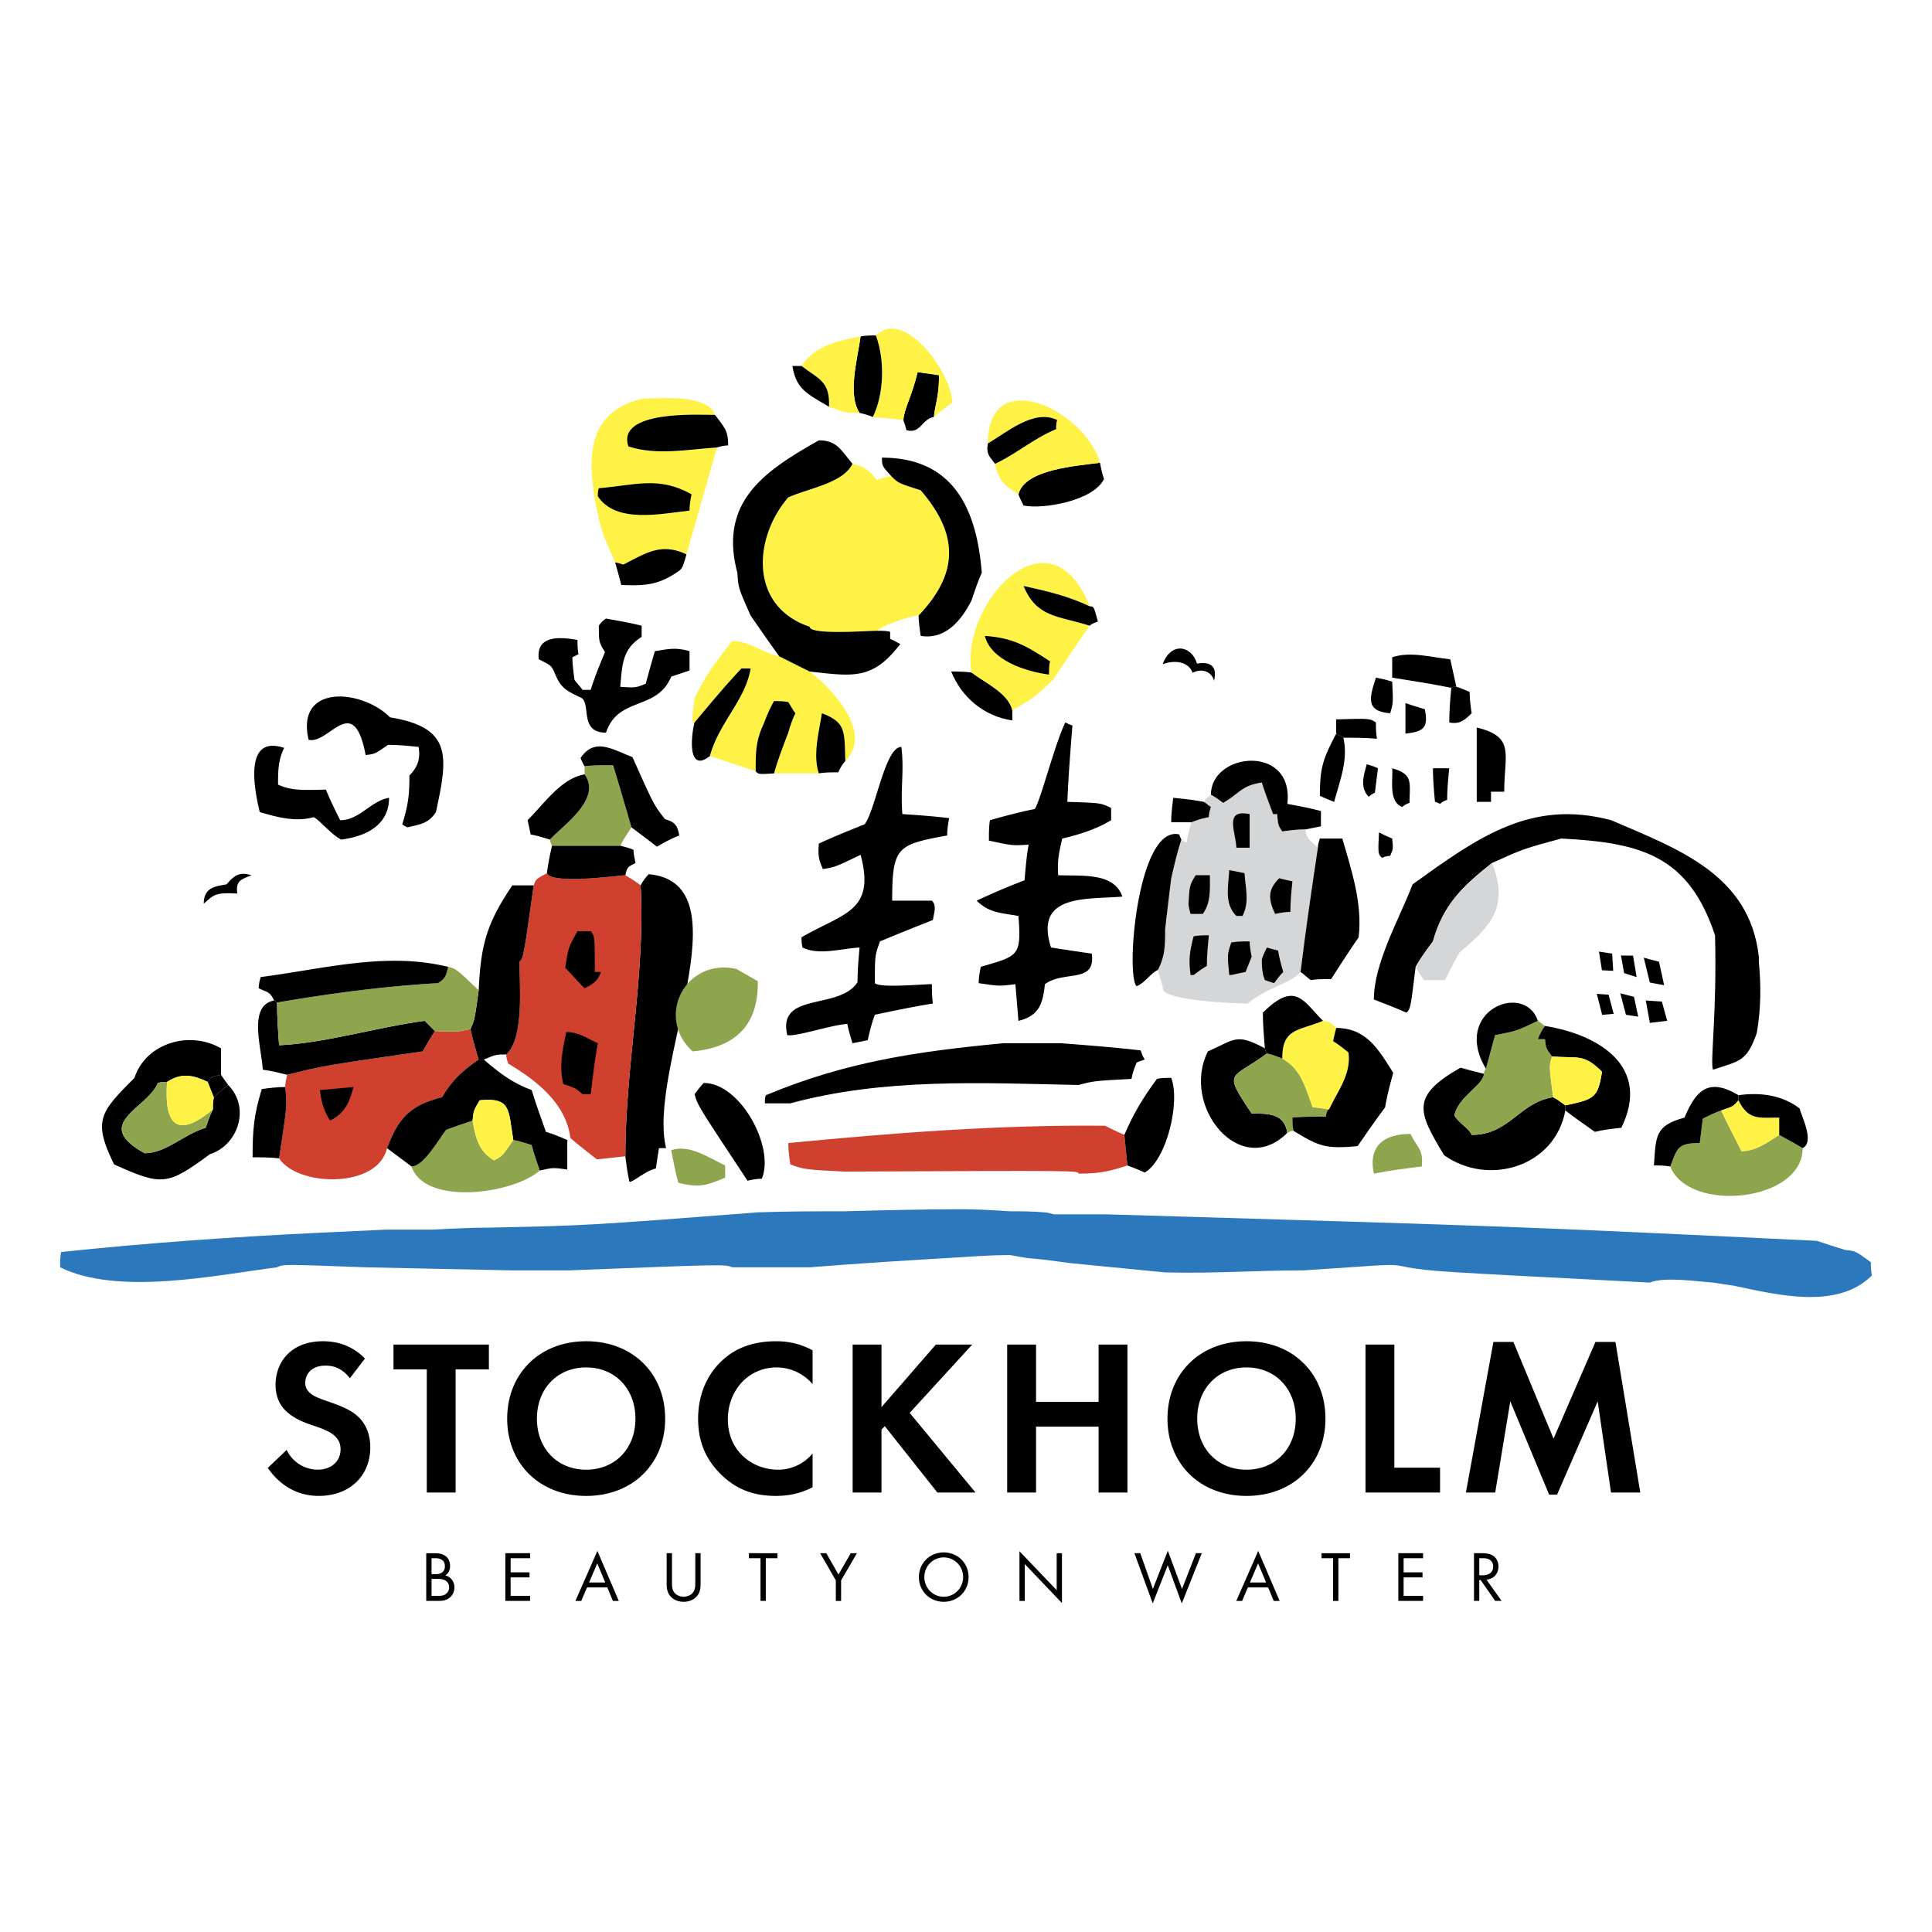
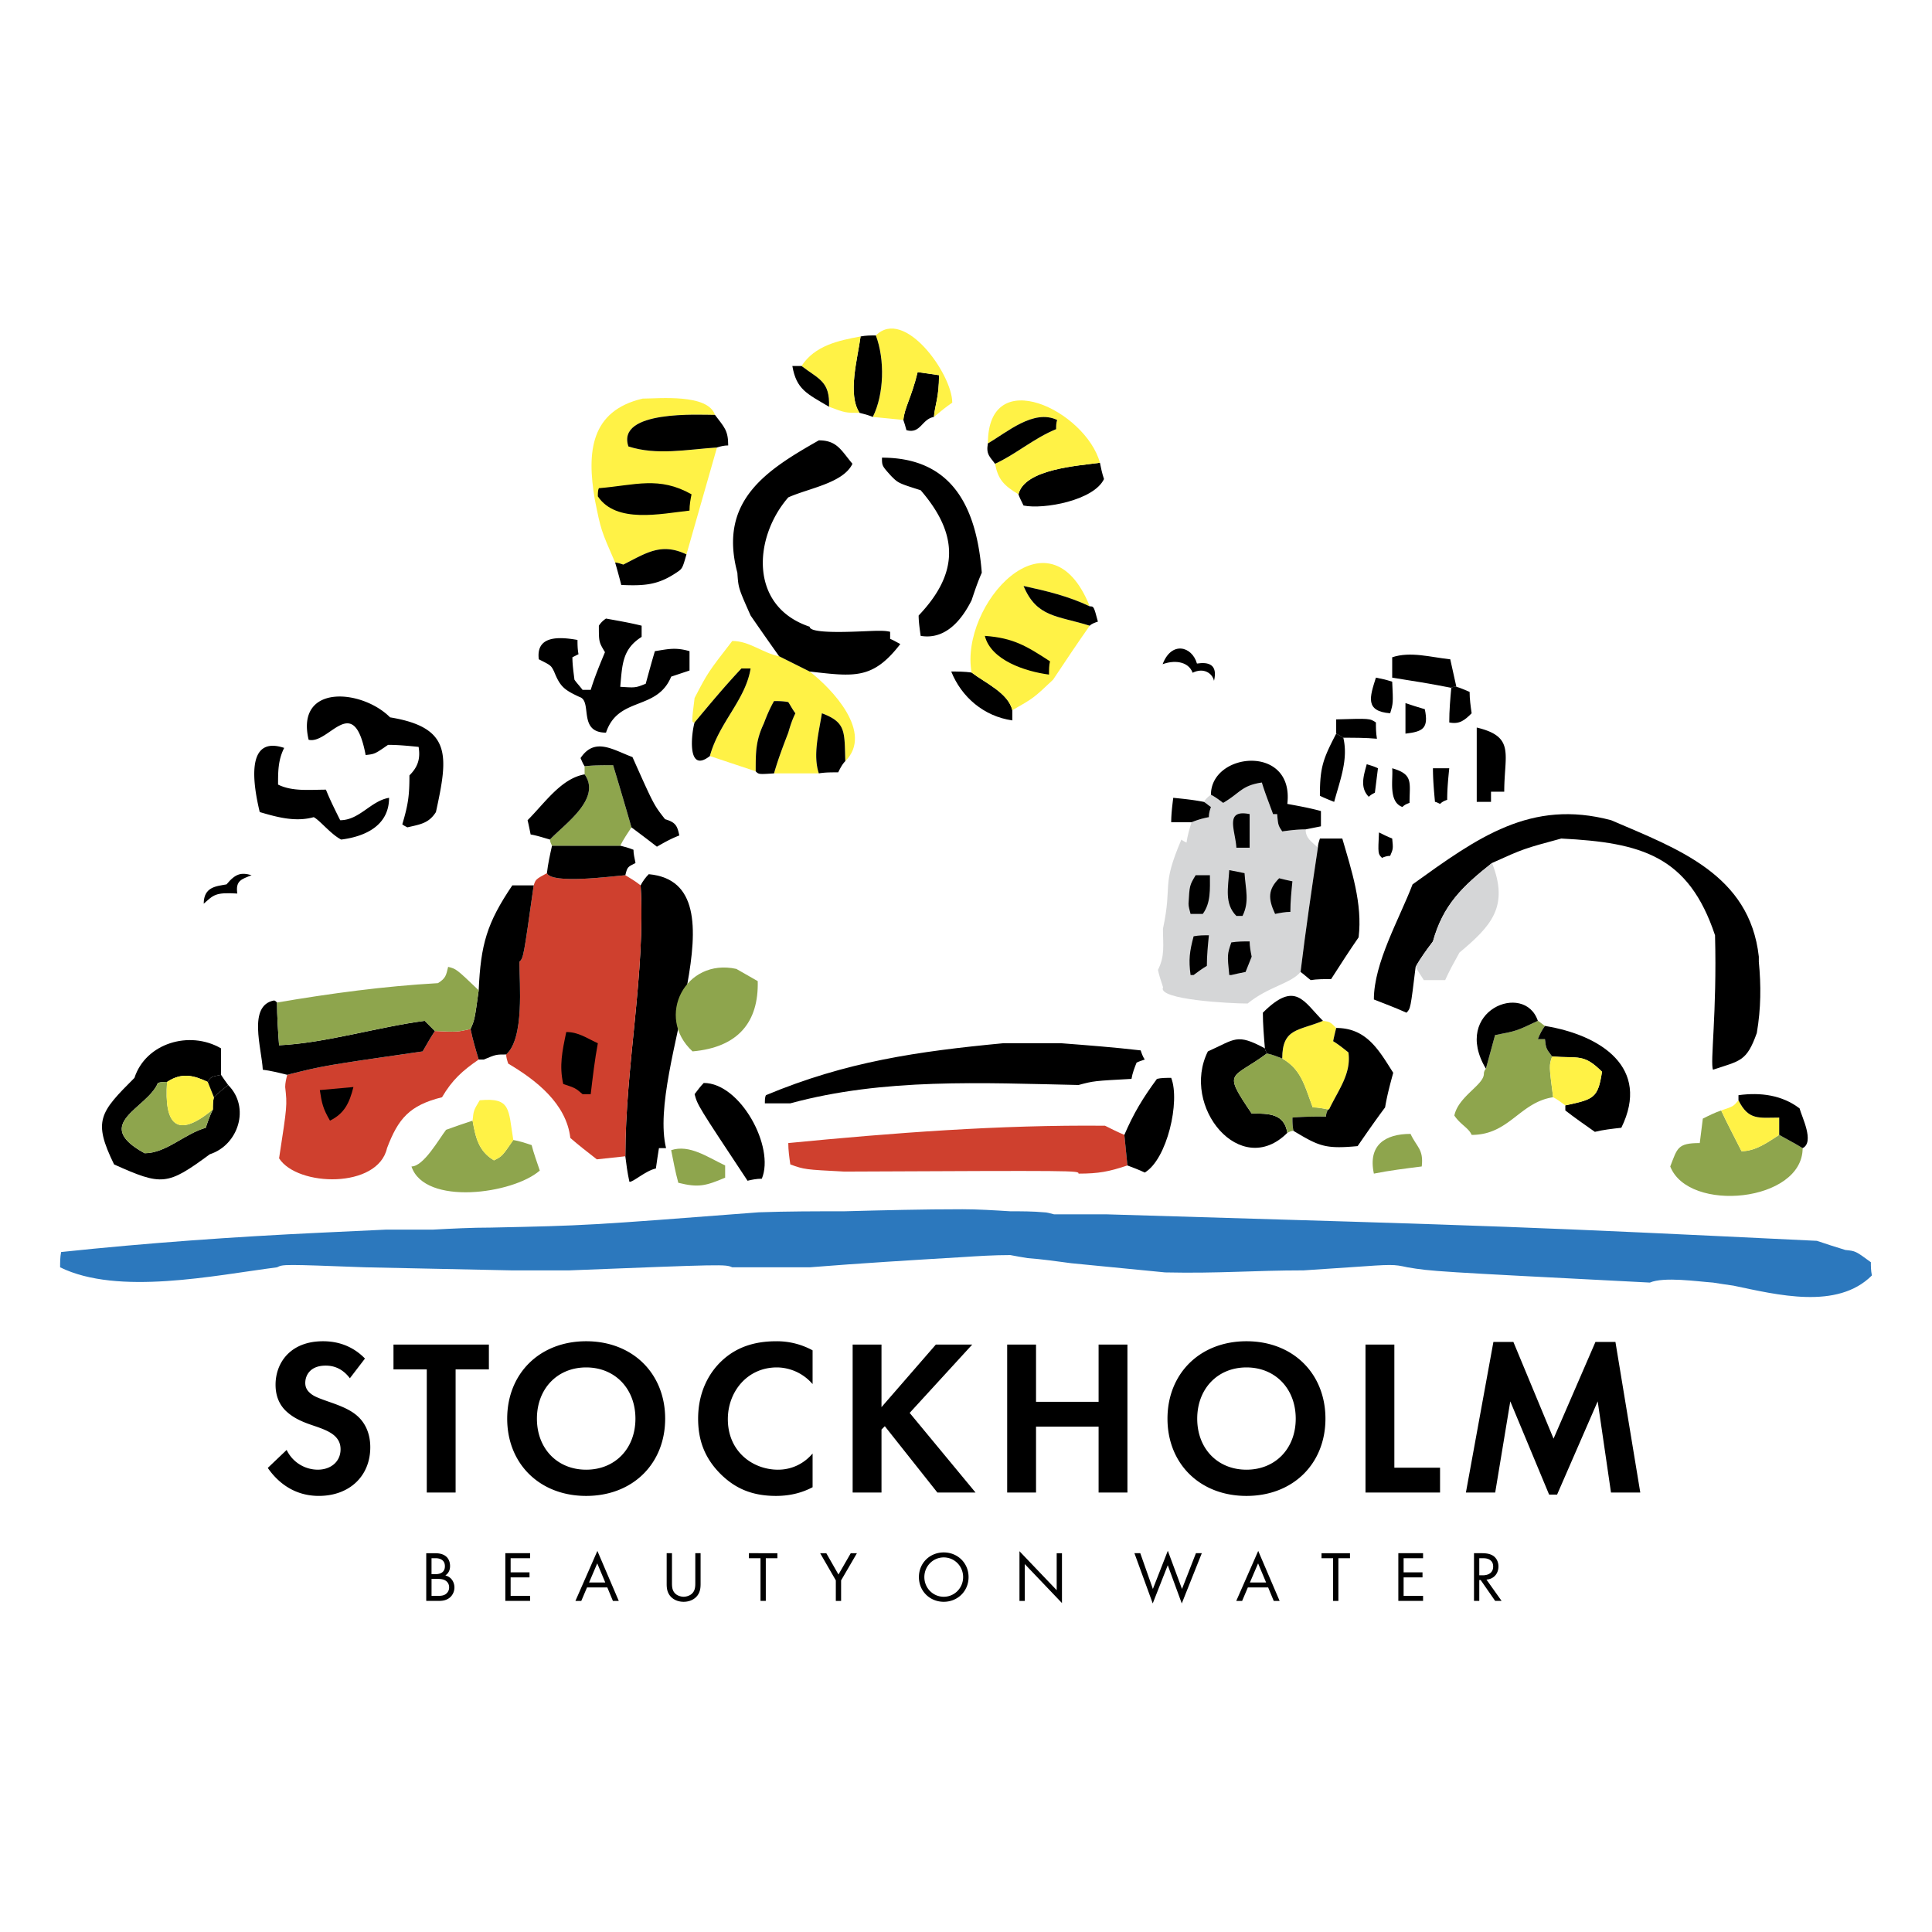
<svg xmlns="http://www.w3.org/2000/svg" width="2500" height="2500" viewBox="0 0 192.756 192.756">
  <g fill-rule="evenodd" clip-rule="evenodd">
    <path fill="#fff" d="M0 0h192.756v192.756H0V0z" />
-     <path d="M80.781 62.527c-6.096-2.032-5.588-8.942-2.134-12.904 2.032-.915 5.487-1.422 6.401-3.353 1.219.305 1.625.609 2.438 1.626.407-.204.915-.305 1.422-.407.711.712.711.712 2.947 1.423 3.861 4.471 3.76 8.332-.203 12.498-.813 0-3.962 1.118-4.064 1.524-1.153 0-6.807.443-6.807-.407z" fill="#fff246" />
    <path d="M116.039 98.496c-.203-.609-.406-1.219-.508-1.727.711-1.423.498-2.482.498-4.108.982-4.584-.219-4.062 1.838-8.898.102.102.305.203.51.305.102-.711.305-1.422.508-2.032.508-.203 1.117-.407 1.727-.508 0-.406.102-.711.203-1.016-.305-.203-.508-.407-.711-.508.203-.305.406-.508.711-.711.406.203.812.508 1.219.813 1.729-1.016 1.83-1.728 3.861-2.032.305 1.016.713 2.032 1.119 3.15h.406c.102 1.118.102 1.118.508 1.728.711-.102 1.523-.204 2.336-.204 0 .915.611 1.219 1.221 1.829-.609 4.064-1.221 8.23-1.729 12.396-.973 1.168-3.215 1.459-5.283 3.15-1.668 0-9.059-.377-8.434-1.627z" fill="#d5d6d7" />
    <path d="M166.641 116.379c.711-1.828.711-2.336 2.945-2.336l.305-2.439c.609-.305 1.221-.609 1.83-.812.609 1.32 1.32 2.643 2.031 4.064 1.424 0 2.643-.914 3.76-1.627.711.408 1.523.814 2.338 1.322 0 5.385-11.381 6.502-13.209 1.828zM41.052 116.379c1.22 0 2.744-2.742 3.455-3.658.812-.305 1.728-.609 2.642-.914.305 1.729.61 3.049 2.134 3.963.813-.406.813-.406 1.931-2.031.609.102 1.22.305 1.829.508.203.812.508 1.625.812 2.539-2.642 2.337-11.481 3.556-12.803-.407zM66.962 114.754c1.829-.609 3.658.711 5.386 1.523v1.221c-1.931.812-2.642 1.016-4.674.508-.305-1.117-.508-2.236-.712-3.252z" fill="#8ea54d" />
    <path d="M22.052 107.234c-1.016.203-1.016.203-1.321.711-1.321-.609-2.54-1.016-4.064 0-.305 0-.609 0-.914.102-1.016 2.541-6.706 4.064-1.321 7.012 2.133 0 3.962-1.93 6.096-2.541.203-.609.406-1.219.711-1.828 0-.406 0-.812.102-1.219.406-.406.915-.812 1.422-1.221 2.236 2.236 1.017 5.996-1.829 6.91-4.268 3.15-4.775 3.15-9.551 1.016-2.134-4.369-1.423-5.182 2.032-8.637 1.117-3.455 5.486-4.775 8.636-2.945l.001 2.64zM62.39 115.363c0-9.043 2.032-18.289 1.524-27.028.203-.406.508-.812.812-1.117 9.856.914-.203 19.407 1.728 27.333h-.711c-.102.609-.203 1.32-.305 2.031-1.016.203-2.337 1.424-2.642 1.322-.203-.916-.304-1.728-.406-2.541zM74.583 117.803c-4.979-7.52-4.979-7.52-5.284-8.637.305-.408.61-.812.915-1.119 3.658 0 7.113 6.402 5.792 9.553-.508 0-1.016.101-1.423.203z" />
    <path d="M27.844 115.566c.812-5.283.812-5.283.609-7.113 0-.406.102-.812.203-1.219 3.658-.914 3.658-.914 13.514-2.336.406-.713.813-1.424 1.219-2.033 2.235.102 2.235.102 3.557-.203.203 1.016.508 2.033.813 3.049-1.625 1.117-2.642 2.031-3.658 3.76-3.252.812-4.37 2.133-5.487 5.08-.914 4.064-8.942 3.861-10.77 1.015zM107.605 117.092c0-.307 0-.307-23.37-.203-3.963-.205-3.963-.205-5.385-.713-.102-.711-.203-1.422-.203-2.133 10.465-1.018 21.032-1.83 31.601-1.729.609.305 1.219.611 1.93.914l.305 3.049c-1.829.612-2.844.815-4.878.815z" fill="#cf402e" />
    <path d="M112.482 116.277l-.305-3.049c.914-2.133 1.83-3.656 3.252-5.588.406-.102.914-.102 1.422-.102.914 2.338-.406 8.129-2.641 9.449-.608-.303-1.22-.505-1.728-.71z" />
    <path d="M137.072 117.092c-.609-2.846 1.117-3.963 3.658-3.963.609 1.32 1.32 1.523 1.117 3.25-1.624.203-3.251.406-4.775.713z" fill="#8ea54d" />
-     <path d="M53.855 116.785c-.305-.914-.609-1.727-.812-2.539-.609-.203-1.22-.406-1.829-.508-.508-3.049-.204-4.268-3.353-3.963-.61 1.016-.61 1.016-.711 2.031-.914.305-1.829.609-2.642.914-.711.916-2.235 3.658-3.455 3.658l-2.438-1.828c1.118-2.947 2.235-4.268 5.487-5.08 1.016-1.729 2.032-2.643 3.658-3.76h.508c1.524 1.32 2.845 2.336 4.776 3.047.406 1.322.915 2.744 1.422 4.168.711.203 1.423.508 2.133.812v2.945c-1.423-.2-1.423-.2-2.744.103zM148.045 107.133c0 1.117-2.539 2.236-2.945 4.166.609.914 1.422 1.219 1.727 1.93 3.76 0 4.775-3.25 8.129-3.758.406.203.812.508 1.219.812v.508c-1.016 5.588-7.621 7.621-12.092 4.471-2.641-4.369-3.352-5.893 1.627-8.738.71.203 1.522.406 2.335.609zM173.447 109.268v.508c-.508.609-.508.609-1.727 1.016-.609.203-1.221.508-1.83.812l-.305 2.439c-2.234 0-2.234.508-2.945 2.336-.611-.102-1.119-.102-1.627-.102.203-2.945.102-3.963 3.049-4.775 1.118-2.641 2.338-4.064 5.385-2.234zM28.453 108.453c.203 1.83.203 1.83-.609 7.113-.915-.102-1.829-.102-2.642-.102 0-2.641.102-4.166.915-6.807.711-.102 1.524-.204 2.336-.204z" />
    <path d="M47.149 111.807c.102-1.016.102-1.016.711-2.031 3.149-.305 2.845.914 3.353 3.963-1.118 1.625-1.118 1.625-1.931 2.031-1.523-.915-1.828-2.235-2.133-3.963z" fill="#fff246" />
    <path d="M56.903 113.535c-.406-3.455-3.454-5.793-6.197-7.418-.102-.305-.204-.609-.204-.914 1.829-1.627 1.321-7.012 1.321-9.247.407-.406.407-.406 1.423-7.621.203-.609.203-.609 1.321-1.219.508 1.117 6.503.305 7.824.203.508.305 1.016.61 1.524 1.016.508 8.739-1.524 17.985-1.524 27.028-1.016.102-1.931.203-2.845.305-.915-.711-1.83-1.422-2.643-2.133z" fill="#cf402e" />
    <path d="M16.667 107.945c-.305 4.166.915 5.793 4.572 2.744-.305.609-.508 1.219-.711 1.828-2.134.611-3.963 2.541-6.096 2.541-5.385-2.947.305-4.471 1.321-7.012.304-.101.609-.101.914-.101z" fill="#8ea54d" />
    <path d="M171.721 110.791c1.219-.406 1.219-.406 1.727-1.016 1.016 2.031 2.033 1.727 4.064 1.727v1.727c-1.117.713-2.336 1.627-3.76 1.627-.711-1.422-1.422-2.745-2.031-4.065z" fill="#fff246" />
    <path d="M126.199 104.594c0 .102.102.305.203.508-3.555 2.641-4.471 1.625-1.523 5.994 1.729 0 3.252 0 3.557 1.93-4.674 4.676-10.67-2.641-7.926-8.127 2.744-1.221 2.845-1.831 5.689-.305zM179.85 114.551c-.814-.508-1.627-.914-2.338-1.322v-1.727c-2.031 0-3.049.305-4.064-1.727v-.508c2.236-.305 4.369 0 6.098 1.32.202.813 1.522 3.354.304 3.964z" />
    <path d="M148.045 107.133a.78.78 0 0 1 .203-.508l.916-3.354c2.133-.406 2.133-.406 4.268-1.422.203.102.406.305.711.508-.305.406-.508.812-.711 1.32h.711c.102.916.102.916.711 1.729-.305.914-.305.914.102 4.064-3.354.508-4.369 3.758-8.129 3.758-.305-.711-1.117-1.016-1.727-1.93.406-1.929 2.945-3.048 2.945-4.165zM128.436 113.025c-.305-1.93-1.828-1.93-3.557-1.93-2.947-4.369-2.031-3.354 1.523-5.994.51.102 1.018.305 1.525.508 1.93 1.117 2.234 2.744 3.047 4.877.51 0 1.018.102 1.525.203-.102.203-.203.406-.203.711-1.117 0-2.236 0-3.354.102 0 .406 0 .812.102 1.322-.202 0-.405.102-.608.201z" fill="#8ea54d" />
    <path d="M156.174 110.791v-.508c2.846-.609 3.252-.711 3.658-3.354-1.828-1.828-2.338-1.32-4.979-1.523-.609-.812-.609-.812-.711-1.729h-.711c.203-.508.406-.914.711-1.32 5.588.914 10.566 4.166 7.619 10.16-.914.102-1.828.203-2.641.408-1.015-.712-2.032-1.423-2.946-2.134z" />
    <path d="M16.667 107.945c1.524-1.016 2.744-.609 4.064 0 .203.508.406 1.018.61 1.525-.102.406-.102.812-.102 1.219-3.658 3.049-4.877 1.422-4.572-2.744z" fill="#fff246" />
    <path d="M32.924 111.807c-.711-1.219-.812-1.727-1.016-3.049 1.118-.1 2.235-.203 3.354-.305-.408 1.627-.915 2.643-2.338 3.354z" />
    <path d="M127.928 105.609c0-3.049 1.625-2.744 4.064-3.76.711.102.711.102 1.32.711-.102.406-.203.812-.305 1.32.508.305 1.016.713 1.523 1.119.305 2.133-1.016 3.758-1.93 5.689h-.102c-.508-.102-1.016-.203-1.525-.203-.811-2.131-1.116-3.758-3.045-4.876zM154.955 109.471c-.406-3.15-.406-3.15-.102-4.064 2.641.203 3.15-.305 4.979 1.523-.406 2.643-.812 2.744-3.658 3.354-.406-.305-.813-.61-1.219-.813z" fill="#fff246" />
    <path d="M100.086 104.084h5.793c2.641.203 5.283.406 7.926.713.102.305.203.609.406.914-.305.102-.609.203-.812.305-.205.508-.408 1.016-.51 1.625-3.758.203-3.758.203-5.283.609-9.652-.203-19.407-.711-28.755 1.83h-2.54c0-.305 0-.609.101-.812 8.027-3.354 15.14-4.37 23.674-5.184zM21.341 109.471l-.61-1.525c.305-.508.305-.508 1.321-.711.204.305.407.609.711 1.016-.508.407-1.016.813-1.422 1.22zM58.123 109.166c-.711-.611-.711-.611-1.93-1.018-.407-1.828-.102-3.25.304-5.182 1.22 0 2.032.609 3.15 1.117-.305 1.627-.508 3.354-.711 5.082l-.813.001zM27.335 99.818c.102 0 .203.102.305.203 0 1.422.101 2.844.203 4.266 4.572-.203 9.856-1.828 14.53-2.438l1.016 1.016c-.406.609-.812 1.32-1.219 2.033-9.856 1.422-9.856 1.422-13.514 2.336-.812-.203-1.625-.406-2.438-.508-.102-2.132-1.524-6.4 1.117-6.908zM148.859 86.1c-2.947 2.337-4.879 4.166-5.895 7.824-.609.812-1.219 1.625-1.727 2.541-.508 4.166-.508 4.166-.914 4.572-1.119-.508-2.236-.914-3.252-1.32 0-3.658 2.539-8.028 3.861-11.483 6.502-4.674 11.787-8.535 19.812-6.401 6.605 2.845 13.818 5.385 14.734 13.615v.508c.227 2.337.219 4.673-.203 7.112-1.018 2.846-1.627 2.744-4.369 3.658-.305-.711.406-5.689.203-13.412-2.643-7.925-7.316-9.247-15.344-9.653-3.757 1.017-3.757 1.017-6.906 2.439z" />
    <path d="M148.248 106.625c-3.453-5.791 3.861-8.738 5.184-4.775-2.135 1.016-2.135 1.016-4.268 1.422l-.916 3.353zM47.759 105.711c-.305-1.016-.61-2.033-.813-3.049.406-.914.406-.914.813-3.861.203-4.572.813-6.706 3.353-10.465h2.134c-1.016 7.214-1.016 7.214-1.423 7.621 0 2.235.508 7.62-1.321 9.247-1.016 0-1.016 0-2.235.508l-.508-.001zM126.402 105.102c-.102-.203-.203-.406-.203-.508-.102-1.221-.203-2.439-.203-3.557 3.252-3.252 4.064-1.117 5.996.812-2.439 1.016-4.064.711-4.064 3.76-.508-.203-1.016-.406-1.526-.507z" />
    <path d="M69.096 104.898c-3.759-3.455-.711-9.349 4.369-8.23l2.134 1.219c.102 4.064-1.93 6.603-6.503 7.011zM27.641 100.021c5.385-.916 10.668-1.627 16.054-1.932.813-.508.813-.812 1.016-1.625.813.203.813.203 3.048 2.336-.407 2.947-.407 2.947-.813 3.861-1.321.305-1.321.305-3.557.203l-1.016-1.016c-4.674.609-9.958 2.234-14.53 2.438-.101-1.421-.202-2.843-.202-4.265z" fill="#8ea54d" />
-     <path d="M85.049 104.084c-.203-.711-.407-1.32-.508-1.93-1.625.102-5.182 1.32-5.995 1.117-1.016-4.369 5.182-2.438 7.011-5.283 0-1.219.102-2.336.204-3.455-1.829.102-4.064.813-5.69 0-.102-.406-.102-.711-.102-1.016 4.166-2.438 7.417-2.54 5.893-8.23-2.54 1.219-2.54 1.219-3.759 1.422-.406-.915-.508-1.321-.406-2.541 1.524-.711 3.048-1.321 4.572-1.93 1.118-1.524 2.032-7.722 3.658-7.722.305 2.337-.102 4.064.102 6.706 1.524.102 3.048.203 4.674.406-.102.508-.203 1.118-.203 1.727-4.979.915-5.487 1.118-5.487 6.503h3.962c.508.508.203 1.219.102 1.931a276.515 276.515 0 0 0-5.283 2.134c-.508 1.422-.508 1.422-.508 4.166.508.508 4.674.102 5.69.102 0 .609 0 1.221.102 1.932-1.931.305-3.861.711-5.792 1.117-.305.812-.508 1.625-.711 2.539l-1.526.305zM164.607 102.053l-.406-2.234 1.605.107.529 1.924-1.728.203zm-4.761-.801l-.531-2.096 1.17.084.514 1.914-1.153.098zm3.601.178l-1.227-.184-.561-2.141 1.363.348.425 1.977zm1.157-3.403l-.605-2.478 1.523.406.508 2.337-1.426-.265zm-2.881-2.697l1.207.017.357 2.134-1.248-.391-.316-1.76zm-.774 1.531l-1.121-.059-.301-1.862 1.32.203.102 1.718zM101.611 101.85l-.305-3.658c-1.627.203-1.627.203-3.658-.102 0-.609.102-1.117.203-1.625 3.76-1.118 4.064-1.017 3.76-5.081-1.729-.305-2.947-.305-4.166-1.524a66.722 66.722 0 0 1 4.775-2.032c.102-1.219.203-2.438.406-3.556-1.626.101-1.626.101-3.962-.407 0-.711 0-1.422.102-2.032 1.422-.407 2.947-.813 4.471-1.118.609-.915 1.932-6.3 3.049-8.637.203.102.406.203.711.305-.203 2.54-.406 5.08-.508 7.621 3.354.102 3.354.102 4.369.61v1.219c-1.525.914-3.15 1.422-4.877 1.829-.305 1.32-.508 2.134-.406 3.658 2.336.102 5.588-.305 6.4 2.134-3.557.305-8.84-.305-7.113 5.08 1.322.203 2.643.407 4.066.609.404 3.048-2.744 1.626-4.674 3.048-.205 1.83-.51 3.151-2.643 3.659zM27.641 100.021c-.102-.102-.204-.203-.305-.203-.406-.916-.711-.814-1.524-1.221 0-.406.102-.812.204-1.117 6.299-.812 12.497-2.54 18.695-1.016-.203.812-.203 1.117-1.016 1.625-5.386.306-10.669 1.016-16.054 1.932zM58.326 98.598c-.711-.711-1.321-1.422-1.93-2.031.305-2.033.305-2.033 1.219-3.659h1.321c.406.508.406.508.406 4.065h.61c-.305.914-.813 1.218-1.626 1.625zM117.867 83.763c-.406 1.219-.711 2.54-1.016 3.861-.203 1.625-.406 3.353-.609 5.081 0 1.625 0 2.642-.711 4.064-.711.305-1.32 1.32-2.133 1.625-1.119-1.117.102-16.155 4.266-15.139 0 .101.102.305.203.508zM125.996 97.074c-.102-.508-.102-.914-.102-1.321.102-.406.305-.812.508-1.219.305.102.713.203 1.119.305.102.711.305 1.423.508 2.134-.305.305-.609.711-.914 1.117l-.916-.305c-.101-.305-.203-.508-.203-.711z" />
    <path d="M141.238 96.465c.508-.915 1.117-1.728 1.727-2.541 1.016-3.658 2.947-5.487 5.895-7.824 1.727 4.369-.102 6.3-3.252 8.942-.508.914-1.016 1.829-1.424 2.743h-2.133c-.305-.508-.61-.914-.813-1.32z" fill="#d5d6d7" />
    <path d="M129.756 96.973c.508-4.167 1.119-8.333 1.729-12.396 0-.305.102-.61.203-.915h2.234c.914 3.15 2.033 6.503 1.627 9.856-.916 1.321-1.83 2.744-2.744 4.166-.711 0-1.422 0-2.033.102-.407-.306-.711-.61-1.016-.813zM118.783 97.277c-.203-1.524-.102-2.337.305-3.861.508-.102 1.016-.102 1.523-.102-.102 1.016-.203 2.032-.203 3.049-.508.305-.914.609-1.32.914h-.305zM122.645 97.277c-.205-2.032-.205-2.032.203-3.251.609-.102 1.219-.102 1.828-.102 0 .508.102 1.016.203 1.524l-.609 1.524c-.508.102-1.016.203-1.422.305h-.203zM118.58 90.165c.102-1.829.102-1.829.711-2.845h1.422c0 1.423.102 2.744-.711 3.861h-1.219c-.101-.407-.203-.712-.203-1.016zM123.355 91.384c-1.221-1.22-.812-2.846-.711-4.573l1.523.305c.102 1.625.508 2.845-.203 4.268h-.609zM127.217 91.181c-.713-1.524-.713-2.438.406-3.556.406.102.812.203 1.32.305-.102 1.016-.203 2.032-.203 3.048-.508 0-1.015.101-1.523.203zM20.325 90.165c0-1.708 1.29-1.746 2.277-1.931.897-1.081 1.459-1.216 2.498-.915-1.015.408-1.615.542-1.423 1.83-2.227-.136-2.354.143-3.352 1.016zM54.566 87.117c.102-.915.305-1.829.508-2.744h6.807c.407.102.813.204 1.321.407 0 .407.101.813.203 1.321-.813.407-.813.407-1.016 1.219-1.32.101-7.314.914-7.823-.203zM137.885 85.592c-.406-.406-.406-.406-.305-2.541.406.204.812.407 1.32.61.102 1.017.102 1.017-.203 1.728-.304 0-.609.102-.812.203z" />
    <path d="M55.075 84.373c-.102-.203-.203-.406-.203-.609 1.422-1.524 5.182-4.064 3.454-6.503v-.812c.915-.102 1.829-.102 2.845-.102.61 2.032 1.219 4.064 1.829 6.198-.406.61-.812 1.219-1.118 1.829l-6.807-.001z" fill="#8ea54d" />
    <path d="M63 82.544a466.625 466.625 0 0 0-1.829-6.198c-1.016 0-1.931 0-2.845.102-.203-.305-.305-.61-.406-.813 1.422-2.134 3.251-.813 5.182-.102 2.133 4.776 2.133 4.776 3.251 6.198 1.016.305 1.219.61 1.422 1.625-.813.305-1.524.711-2.235 1.118-.915-.711-1.727-1.32-2.54-1.93zM123.355 84.576c-.102-1.728-1.221-3.861 1.32-3.353v3.353h-1.32zM34.042 83.763c-1.016-.508-2.134-1.93-2.743-2.235-1.829.508-3.658 0-5.385-.508-.61-2.54-1.524-7.722 2.438-6.401-.61 1.219-.61 2.337-.61 3.658 1.423.711 3.15.508 4.776.508.406 1.016.915 2.032 1.422 3.048 1.931 0 3.048-1.931 4.877-2.235 0 2.743-2.337 3.86-4.775 4.165zM58.326 77.26c1.728 2.438-2.032 4.979-3.454 6.503-.711-.203-1.321-.407-1.931-.508-.102-.508-.203-1.016-.305-1.422 1.727-1.728 3.353-4.166 5.69-4.573z" />
    <path d="M40.646 82.544c-.203-.102-.406-.203-.508-.305.609-2.032.711-2.947.711-4.877.813-.813 1.118-1.625.915-2.845-1.016-.102-2.032-.203-3.048-.203-1.32.914-1.32.914-2.235 1.016-1.219-6.402-3.658-1.016-5.689-1.524-1.321-5.588 5.284-5.081 8.128-2.235 6.198 1.016 5.792 3.861 4.573 9.45-.713 1.117-1.526 1.218-2.847 1.523zM120.104 80.004c.203.102.406.305.711.508-.102.305-.203.609-.203 1.016a8.63 8.63 0 0 0-1.727.508h-2.033c0-.813.102-1.626.203-2.438 1.017.101 2.033.203 3.049.406zM139.916 80.512c-1.422-.508-.914-2.744-1.016-3.861 2.135.609 1.729 1.422 1.729 3.455-.305.102-.508.203-.713.406zM143.676 80.208c-.203-.102-.406-.204-.508-.204-.102-1.118-.203-2.235-.203-3.353h1.627c-.102 1.016-.205 2.032-.205 3.15-.305.101-.508.203-.711.407zM133.312 73.196c.203.102.406.203.711.407.508 2.134-.305 4.166-.914 6.401-.508-.203-1.016-.406-1.422-.61.001-2.845.305-3.657 1.625-6.198zM147.334 80.004v-7.417c3.861.915 2.744 2.642 2.744 6.401h-1.32v1.016h-1.424zM136.564 79.496c-.914-.914-.508-2.133-.203-3.251.305.102.711.203 1.117.406l-.305 2.438c-.202.102-.405.203-.609.407z" />
    <path d="M77.225 77.159c.406-1.422.914-2.743 1.422-4.064.203-.711.406-1.321.711-1.931-.305-.407-.508-.813-.711-1.118-.508-.102-1.016-.102-1.422-.102-.407.711-.711 1.422-1.016 2.235-.813 1.727-.813 2.845-.813 4.775l-4.572-1.524c.915-3.353 3.556-5.588 4.064-8.738h-.915c-1.625 1.728-3.15 3.557-4.674 5.386-.305 0-.305 0 0-2.439 1.321-2.54 1.321-2.54 3.76-5.69 1.728 0 3.048 1.219 4.674 1.524l3.048 1.523c2.235 1.728 6.401 6.097 3.556 8.942-.102-2.947.102-3.861-2.337-4.775-.305 1.931-.915 4.166-.305 5.995l-4.47.001z" fill="#fff246" />
    <path d="M134.023 73.603c-.305-.204-.508-.305-.711-.407v-1.422c3.354-.102 3.354-.102 3.963.305 0 .508 0 1.016.102 1.625-1.117-.101-2.236-.101-3.354-.101zM140.223 73.196v-3.048c.609.203 1.219.406 1.93.609.406 1.931-.204 2.236-1.93 2.439zM144.795 68.624c.102-.102.305-.102.508-.102.406.102.812.305 1.32.508 0 .711.102 1.422.203 2.134-.711.711-1.219 1.118-2.234.915 0-1.22.101-2.337.203-3.455zM96.937 67.1c1.321 1.016 3.657 2.032 4.063 3.76v1.016c-2.844-.406-5.079-2.337-6.095-4.877.61-.001 1.321-.001 2.032.101zM138.9 68.014c.102 2.134.102 2.134-.203 3.15-2.539-.204-2.031-1.626-1.422-3.557.508.102 1.016.204 1.625.407z" />
-     <path d="M101 70.859c-.406-1.728-2.742-2.744-4.063-3.76-1.219-6.706 7.723-16.765 11.786-6.604-2.133-1.016-4.268-1.524-6.604-2.032 1.32 3.15 3.354 2.947 6.604 3.963-1.219 1.727-2.438 3.556-3.656 5.385-1.932 1.829-1.932 1.829-4.067 3.048z" fill="#fff246" />
+     <path d="M101 70.859c-.406-1.728-2.742-2.744-4.063-3.76-1.219-6.706 7.723-16.765 11.786-6.604-2.133-1.016-4.268-1.524-6.604-2.032 1.32 3.15 3.354 2.947 6.604 3.963-1.219 1.727-2.438 3.556-3.656 5.385-1.932 1.829-1.932 1.829-4.067 3.048" fill="#fff246" />
    <path d="M144.795 68.624c-2.033-.406-3.963-.711-5.895-1.016v-2.032c1.83-.61 3.861 0 5.793.203l.609 2.743c-.202 0-.406 0-.507.102zM121.123 67.926c-.164-.757-1.035-1.354-2.133-.805-.461-1.222-1.955-1.25-2.994-.852.438-1.165 1.17-1.616 1.854-1.56s1.322.623 1.57 1.494c1.137-.174 2.098.067 1.703 1.723zM104.66 67.303c-2.338-.305-5.793-1.422-6.402-3.861 2.846.203 4.166 1.016 6.502 2.54-.1.406-.1.813-.1 1.321zM108.723 60.495c.408 0 .408 0 .814 1.524-.305.102-.609.204-.814.407-3.25-1.016-5.283-.813-6.604-3.963 2.336.508 4.471 1.016 6.604 2.032z" />
    <path d="M61.374 56.126c-1.422-3.251-1.422-3.251-2.032-6.299-.813-4.776-.406-8.84 4.776-10.06 1.625 0 6.503-.508 7.214 1.626-1.524 0-9.856-.508-8.637 3.149 2.845.915 5.792.305 8.84.102l-3.048 10.669c-2.541-1.219-4.064-.102-6.3 1.017-.305-.102-.609-.204-.813-.204z" fill="#fff246" />
    <path d="M59.647 49.521c0-.305 0-.609.102-.813 3.658-.305 5.995-1.22 9.246.609-.102.509-.203 1.017-.203 1.626-2.846.306-7.316 1.322-9.145-1.422zM101.611 49.318c.609-2.54 5.994-2.845 8.129-3.149.102.508.203 1.016.406 1.626-1.016 2.134-5.996 3.048-8.027 2.642-.203-.407-.406-.814-.508-1.119z" />
    <path d="M99.273 46.27c2.033-.915 3.861-2.54 6.098-3.455 0-.305 0-.61.102-.915-2.338-1.118-4.98 1.22-6.91 2.337 0-8.027 9.754-3.251 11.178 1.931-2.135.305-7.52.609-8.129 3.149-1.526-.913-2.034-1.523-2.339-3.047z" fill="#fff246" />
    <path d="M98.562 44.238c1.93-1.117 4.572-3.455 6.91-2.337-.102.305-.102.61-.102.915-2.236.915-4.064 2.54-6.098 3.455-.506-.712-.913-.916-.71-2.033zM71.332 41.393c.915 1.219 1.321 1.524 1.321 3.048-.407 0-.813.102-1.118.203-3.048.203-5.995.813-8.84-.102-1.219-3.657 7.113-3.149 8.637-3.149zM90.129 41.901c.102-1.219.813-2.235 1.423-4.775l2.134.305c0 2.235-.406 2.947-.508 4.166-1.219.203-1.321 1.728-2.743 1.321-.102-.407-.204-.712-.306-1.017z" />
    <path d="M87.081 41.596c1.118-2.235 1.219-5.69.305-8.129 2.845-2.845 7.621 3.861 7.621 6.706-.609.407-1.219.915-1.829 1.423.102-1.219.508-1.931.508-4.166l-2.134-.305c-.61 2.54-1.321 3.557-1.423 4.775l-3.048-.304z" fill="#fff246" />
    <path d="M85.76 41.19c-1.22-1.829-.204-5.385.101-7.621.508-.102 1.016-.102 1.524-.102.915 2.438.813 5.894-.305 8.129-.507-.203-.913-.304-1.32-.406z" />
    <path d="M82.711 40.58c.102-2.54-1.016-2.744-2.743-4.064 1.321-2.032 3.658-2.54 5.893-2.947-.305 2.236-1.321 5.792-.101 7.621-1.423 0-1.423 0-3.049-.61z" fill="#fff246" />
    <path d="M79.968 36.516c1.728 1.321 2.845 1.524 2.743 4.064-2.235-1.321-3.251-1.728-3.658-4.064h.915z" />
    <path d="M172.939 128.268c-.711-.102-1.422-.203-2.031-.305-1.525-.102-4.879-.609-6.301 0-21.744-1.117-21.744-1.117-24.182-1.523-1.424-.307-1.424-.307-5.793 0l-4.572.305c-4.91 0-8.469.322-13.818.203-3.15-.305-6.299-.609-9.348-.914-1.523-.205-2.947-.406-4.369-.51-.609-.102-1.219-.203-1.727-.305-1.627 0-3.252.102-4.776.203-5.081.305-10.161.611-15.241 1.018h-7.722c-.711-.307-.711-.307-16.258.305h-5.792c-4.876-.102-9.754-.203-14.53-.305-8.23-.307-8.23-.307-8.839 0-6.3.812-15.851 2.844-21.643 0 0-.51 0-1.018.101-1.525 8.637-.914 17.273-1.523 25.91-1.93 2.134-.102 4.268-.203 6.503-.305h4.674c1.931-.102 3.861-.203 5.792-.203 9.551-.203 9.551-.203 26.723-1.525 2.845-.102 5.69-.102 8.535-.102 3.861-.102 7.824-.203 11.787-.203 1.524 0 3.149.102 4.776.203 1.117 0 2.234 0 3.352.102.305 0 .609.102 1.018.203h5.283c41.252 1.221 41.252 1.221 70.82 2.643.914.305 1.828.609 2.846.914 1.016.102 1.016.102 2.539 1.219 0 .408 0 .814.102 1.322-3.455 3.454-9.449 1.929-13.819 1.015z" fill="#2c78bd" />
    <path d="M36.413 135.543c-1.505-1.551-3.254-1.727-4.184-1.727-3.276 0-4.737 2.168-4.737 4.338 0 1.506.686 2.324 1.173 2.744.752.664 1.682 1.02 2.457 1.285.841.287 1.727.574 2.28 1.084.398.377.576.797.576 1.328 0 1.238-.974 2.035-2.28 2.035a3.462 3.462 0 0 1-3.099-1.969l-1.882 1.793c.775 1.129 2.369 2.793 5.091 2.793 3.055 0 5.135-1.975 5.135-4.852 0-1.506-.598-2.502-1.262-3.1-.752-.686-1.837-1.084-2.988-1.482-.93-.332-1.417-.51-1.771-.842-.354-.309-.465-.641-.465-.996 0-.752.487-1.727 2.036-1.727.531 0 1.55.111 2.413 1.262l1.507-1.967zM45.456 136.627h3.32v-2.479h-9.518v2.479h3.321v12.285h2.877v-12.285zM58.483 133.816c-4.648 0-7.88 3.23-7.88 7.725 0 4.492 3.231 7.707 7.88 7.707s7.88-3.215 7.88-7.707c.001-4.494-3.231-7.725-7.88-7.725zm0 12.815c-2.877 0-4.914-2.102-4.914-5.09s2.037-5.113 4.914-5.113 4.914 2.125 4.914 5.113-2.036 5.09-4.914 5.09zM81.073 145.016c-.863 1.018-2.081 1.615-3.453 1.615-2.479 0-5.003-1.77-5.003-5.045 0-2.723 1.926-5.158 4.892-5.158.531 0 2.213.111 3.563 1.66v-3.365a7.42 7.42 0 0 0-3.63-.906c-2.103 0-3.94.553-5.423 1.947-1.262 1.174-2.368 3.1-2.368 5.777 0 2.17.664 4.006 2.368 5.645 1.24 1.172 2.812 2.062 5.401 2.062 1.594 0 2.767-.402 3.652-.867v-3.365h.001zM87.947 134.148h-2.878v14.764h2.878v-6.287l.332-.332 5.246 6.619h3.807l-6.574-7.947L97 134.148h-3.63l-5.423 6.243v-6.243zM103.365 134.148h-2.879v14.764h2.879v-6.574h6.242v6.574h2.877v-14.764h-2.877v5.711h-6.242v-5.711zM124.361 133.816c-4.648 0-7.881 3.23-7.881 7.725 0 4.492 3.232 7.707 7.881 7.707s7.879-3.215 7.879-7.707c0-4.494-3.23-7.725-7.879-7.725zm0 12.815c-2.879 0-4.914-2.102-4.914-5.09s2.035-5.113 4.914-5.113c2.877 0 4.914 2.125 4.914 5.113s-2.037 5.09-4.914 5.09zM136.236 134.148v14.764h7.438v-2.48h-4.559v-12.284h-2.879zM149.176 148.912l1.506-9.098 3.873 9.301h.797l4.05-9.301 1.328 9.098h2.922l-2.48-15.029h-1.992l-4.182 9.65-4.008-9.65h-1.992l-2.744 15.029h2.922zM42.526 154.963v4.76h1.185c.328 0 .763-.014 1.142-.312.257-.201.485-.572.485-1.029s-.243-1.035-.907-1.199c.421-.285.471-.699.471-.934 0-.578-.278-.871-.429-.986-.35-.277-.827-.299-1.092-.299h-.855v-.001zm.528.5h.414c.149 0 .92.014.92.799 0 .734-.656.793-.935.793h-.4v-1.592h.001zm0 2.062h.542c.378 0 .628.043.807.143.186.1.407.32.407.699a.8.8 0 0 1-.314.656c-.229.18-.529.199-.835.199h-.606v-1.697h-.001zM52.887 154.963h-2.47v4.76h2.47v-.5h-1.941v-1.848h1.884v-.5h-1.884v-1.412h1.941v-.5zM61.15 159.723h.585l-2.134-4.988-2.191 4.988h.585l.571-1.342h2.027l.557 1.342zm-2.377-1.84l.814-1.906.799 1.906h-1.613zM67.043 154.963h-.529v3.062c0 .398.043.783.3 1.141.285.393.785.645 1.392.645s1.106-.252 1.392-.645c.257-.357.3-.742.3-1.141v-3.062h-.528v2.92c0 .398 0 .834-.378 1.154-.193.166-.521.271-.786.271s-.592-.105-.785-.271c-.378-.32-.378-.756-.378-1.154v-2.92zM77.561 155.463v-.5H74.72v.5h1.156v4.26h.528v-4.26h1.157zM83.39 159.723h.527v-2.049l1.579-2.711h-.615l-1.227 2.127-1.214-2.127h-.613l1.563 2.711v2.049zM94.157 159.811c1.378 0 2.477-1.051 2.477-2.465 0-1.42-1.106-2.461-2.477-2.461-1.37 0-2.477 1.041-2.477 2.461.001 1.414 1.1 2.465 2.477 2.465zm0-4.428c1.071 0 1.934.871 1.934 1.963s-.863 1.963-1.934 1.963c-1.07 0-1.934-.871-1.934-1.963s.864-1.963 1.934-1.963zM102.242 159.723v-3.676l3.711 3.891v-4.975h-.527v3.689l-3.713-3.888v4.959h.529zM113.182 154.963l1.826 5.012 1.5-3.813 1.398 3.813 1.998-5.012h-.586l-1.39 3.568-1.414-3.81-1.491 3.81-1.257-3.568h-.584zM127.082 159.723h.586l-2.135-4.988-2.191 4.988h.586l.57-1.342h2.027l.557 1.342zm-2.377-1.84l.814-1.906.799 1.906h-1.613zM134.688 155.463v-.5h-2.84v.5h1.156v4.26h.527v-4.26h1.157zM141.98 154.963h-2.468v4.76h2.468v-.5h-1.941v-1.848h1.885v-.5h-1.885v-1.412h1.941v-.5zM147.061 154.963v4.76h.527v-2.084h.137l1.447 2.084h.643l-1.512-2.127c.721-.049 1.197-.584 1.197-1.312 0-.508-.242-.871-.52-1.057-.357-.242-.836-.264-1.156-.264h-.763zm.527.5h.322c.229 0 .471.014.684.135.301.172.379.436.379.699 0 .557-.393.871-1.049.871h-.336v-1.705zM132.602 110.689c.914-1.932 2.234-3.557 1.93-5.689-.508-.406-1.016-.814-1.523-1.119.102-.508.203-.914.305-1.32 3.049 0 4.268 2.236 5.689 4.471-.305 1.117-.609 2.236-.812 3.455-.914 1.219-1.828 2.539-2.742 3.861-3.252.305-3.861 0-6.402-1.523-.102-.51-.102-.916-.102-1.322 1.117-.102 2.236-.102 3.354-.102 0-.305.102-.508.203-.711-.002-.001-.002-.001.1-.001zM127.014 81.223c-.406-1.118-.814-2.134-1.119-3.15-2.031.305-2.133 1.016-3.861 2.032-.406-.305-.812-.61-1.219-.813 0-4.268 8.332-5.08 7.621.915 1.117.203 2.234.406 3.354.711v1.524l-1.525.305c-.812 0-1.625.102-2.336.204-.406-.61-.406-.61-.508-1.728h-.407zM81.696 77.159c-.61-1.829 0-4.064.305-5.995 2.438.915 2.235 1.829 2.337 4.775-.305.305-.508.711-.711 1.118-.712 0-1.322 0-1.931.102zm-6.3-.203c0-1.931 0-3.048.813-4.775.305-.813.609-1.524 1.016-2.235.406 0 .914 0 1.422.102.203.305.406.711.711 1.118-.305.61-.508 1.219-.711 1.931-.508 1.321-1.016 2.642-1.422 4.064-1.524.099-1.524.099-1.829-.205zm-6.097-4.877c1.524-1.829 3.049-3.658 4.674-5.386h.915c-.508 3.15-3.15 5.386-4.064 8.738-2.337 1.829-1.829-2.336-1.525-3.352zM80.781 66.998l-3.048-1.523a327.153 327.153 0 0 1-2.845-4.064c-1.219-2.743-1.219-2.743-1.321-4.268-1.93-7.214 2.947-10.263 8.129-13.209 1.829 0 2.235 1.016 3.353 2.337-.915 1.931-4.37 2.438-6.401 3.353-3.455 3.962-3.962 10.872 2.134 12.904 0 .849 5.654.406 6.808.406.407 0 .813 0 1.219.102v.711c.305.102.61.305 1.016.508-2.744 3.556-4.573 3.251-9.044 2.743zm10.872-5.588c3.963-4.166 4.064-8.027.203-12.498-2.235-.711-2.235-.711-2.947-1.423-.914-1.016-.914-1.016-.914-1.828 7.112 0 9.45 5.081 9.958 11.481-.406.915-.711 1.829-1.016 2.744-1.016 2.032-2.642 3.962-5.081 3.556-.101-.711-.203-1.423-.203-2.032zM62.187 56.33c2.235-1.118 3.759-2.235 6.3-1.017-.406 1.423-.406 1.423-1.016 1.829-1.829 1.22-3.15 1.321-5.487 1.22a64.943 64.943 0 0 0-.61-2.236c.204 0 .508.102.813.204zM58.123 68.827h.813c.406-1.321.915-2.541 1.422-3.76-.609-1.016-.609-1.016-.609-2.642.203-.305.406-.508.711-.711 1.118.204 2.337.407 3.557.711v1.118c-1.931 1.219-1.931 2.743-2.134 4.979 1.524.102 1.524.102 2.541-.305.305-1.118.609-2.235.915-3.251 1.321-.204 2.032-.406 3.455 0v1.931l-1.829.61c-1.422 3.454-5.284 1.93-6.503 5.588-2.845 0-1.321-3.15-2.642-3.557-1.524-.711-1.93-1.016-2.54-2.541-.305-.609-.305-.609-1.524-1.219-.305-2.438 2.134-2.235 3.861-1.931 0 .406 0 .914.102 1.423l-.61.305c0 .711.102 1.422.204 2.235.2.306.505.61.81 1.017z" />
  </g>
</svg>